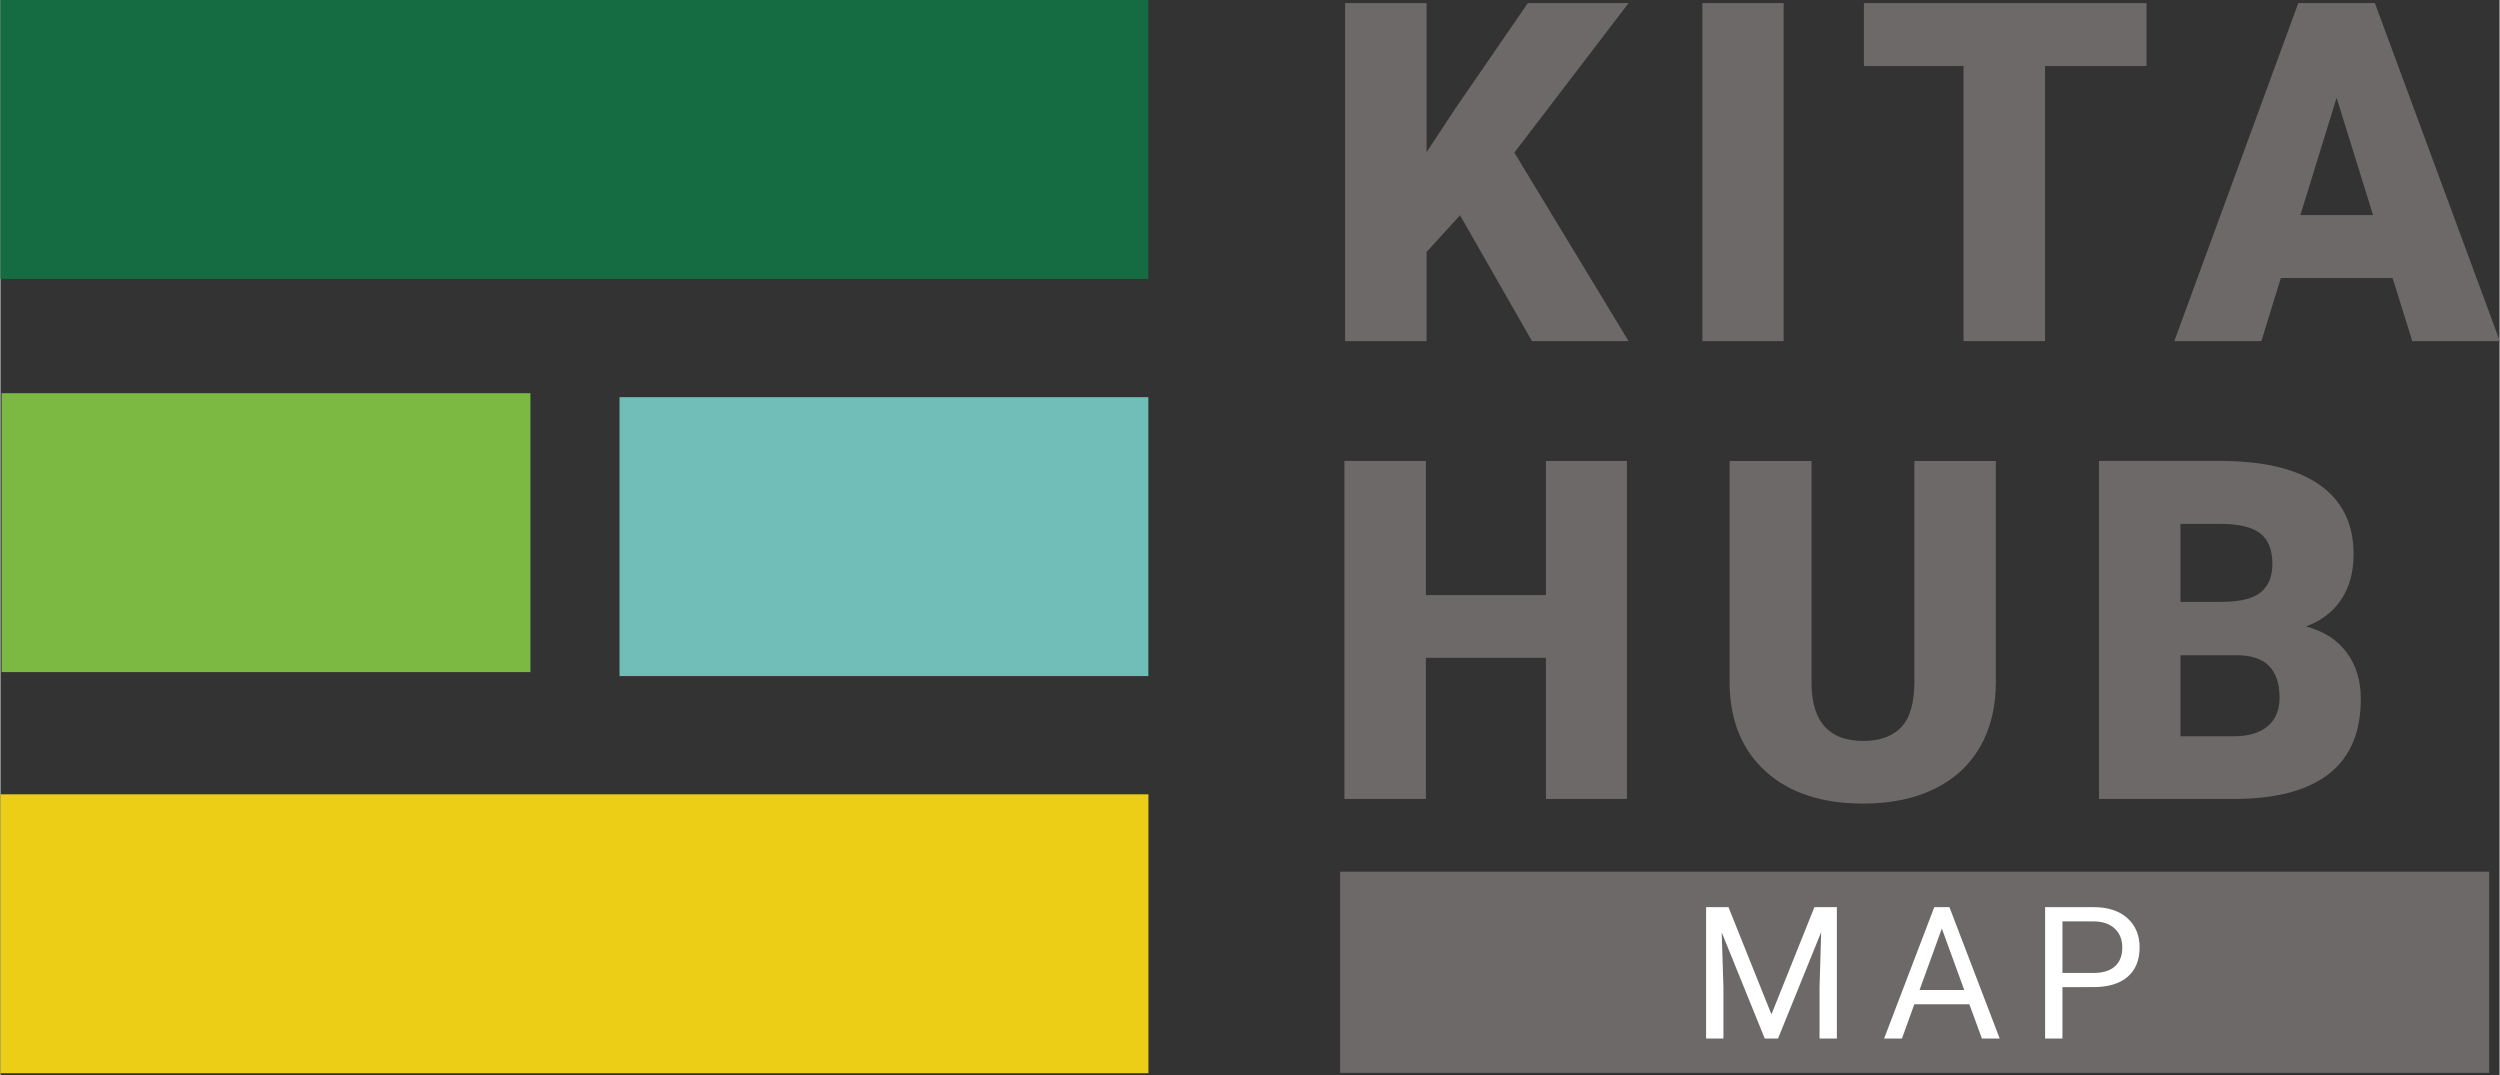
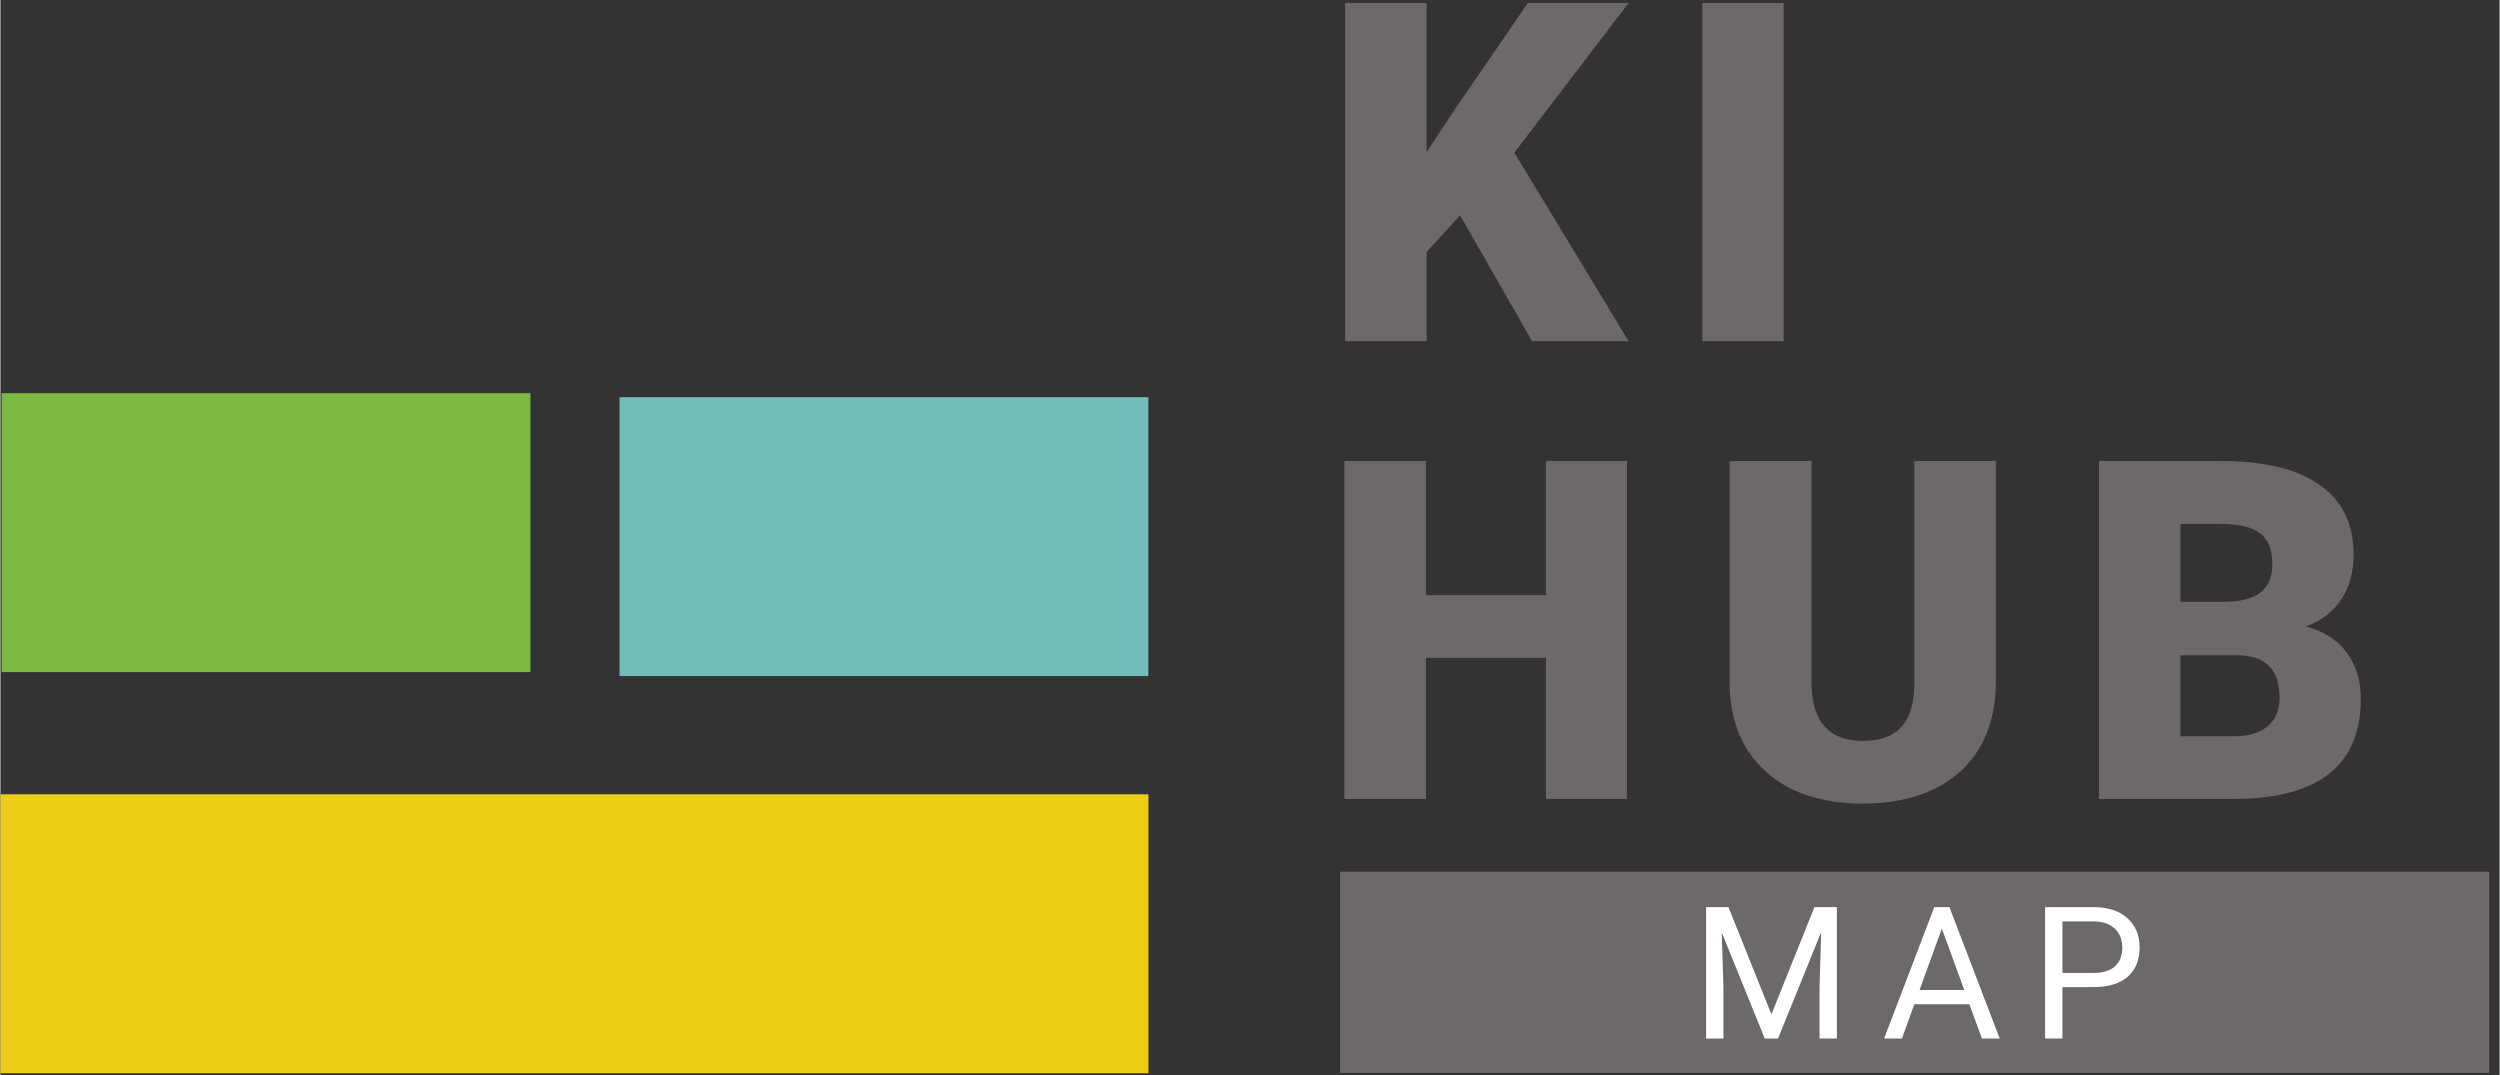
<svg xmlns="http://www.w3.org/2000/svg" version="1.1" id="Ebene_1" x="0px" y="0px" width="558" height="240" viewBox="0 0 595 256" xml:space="preserve">
  <rect x="0" y="0" width="595" height="256" fill="#333333" stroke="none" />
  <g transform="matrix(1,0,0,1,-8810.5,-3374.31)">
    <g transform="matrix(1.035,0,0,1.035,8530.01,2715.44)">
      <path fill="#6C6968" d="M606.756,686.111l-7.691,8.439v20.509h-18.747v-77.762h18.747v34.288l6.516-9.88l16.771-24.408h23.179    l-26.278,34.394l26.278,43.368h-22.217L606.756,686.111z" />
    </g>
    <g transform="matrix(1.035,0,0,1.035,8530.01,2715.44)">
      <rect x="662.504" y="637.297" fill="#6C6968" width="18.694" height="77.762" />
    </g>
    <g transform="matrix(1.035,0,0,1.035,8530.01,2715.44)">
-       <path fill="#6C6968" d="M764.663,651.771h-23.339v63.288h-18.747v-63.288h-22.913v-14.474h64.999V651.771z" />
-     </g>
+       </g>
    <g transform="matrix(1.035,0,0,1.035,8530.01,2715.44)">
-       <path fill="#6C6968" d="M821.265,700.532h-25.691l-4.485,14.527h-20.028l28.52-77.762h17.624l28.734,77.762h-20.135    L821.265,700.532z M800.062,686.058h16.717l-8.385-26.971L800.062,686.058z" />
-     </g>
+       </g>
    <g transform="matrix(2.837,0,0,2.837,6896.32,1007.95)">
      <path fill="#6C6968" d="M811.216,901.153h-6.799v-11.844h-10.071v11.844h-6.837v-28.364h6.837v11.259h10.071v-11.259h6.799    V901.153z" />
    </g>
    <g transform="matrix(2.837,0,0,2.837,6896.32,1007.95)">
      <path fill="#6C6968" d="M842.175,872.789v18.565c0,2.104-0.448,3.925-1.344,5.465c-0.896,1.538-2.182,2.71-3.857,3.516    c-1.676,0.806-3.656,1.208-5.941,1.208c-3.455,0-6.176-0.896-8.162-2.688c-1.987-1.792-3-4.246-3.04-7.362v-18.702h6.877v18.837    c0.077,3.103,1.519,4.656,4.325,4.656c1.416,0,2.486-0.39,3.214-1.168c0.727-0.779,1.091-2.046,1.091-3.799v-18.526h6.837V872.789    z" />
    </g>
    <g transform="matrix(2.837,0,0,2.837,6896.32,1007.95)">
      <path fill="#6C6968" d="M850.829,901.153v-28.364h10.189c3.649,0,6.425,0.669,8.328,2.007c1.902,1.337,2.853,3.279,2.853,5.825    c0,1.467-0.338,2.72-1.012,3.759c-0.676,1.04-1.669,1.806-2.981,2.299c1.481,0.39,2.617,1.117,3.409,2.182    c0.792,1.065,1.188,2.364,1.188,3.896c0,2.779-0.88,4.867-2.639,6.263c-1.76,1.396-4.367,2.107-7.821,2.134h-11.514V901.153z     M857.667,889.095v6.798h4.481c1.234,0,2.182-0.282,2.844-0.848c0.662-0.565,0.993-1.36,0.993-2.387    c0-2.363-1.176-3.551-3.526-3.564h-4.792V889.095z M857.667,884.614h3.565c1.494-0.013,2.559-0.286,3.195-0.818    c0.636-0.532,0.954-1.318,0.954-2.357c0-1.195-0.344-2.056-1.033-2.581c-0.688-0.526-1.799-0.789-3.33-0.789h-3.351V884.614    L857.667,884.614z" />
    </g>
    <g transform="matrix(5.784,0,0,3.497,-3780.97,-501.13)">
      <g transform="matrix(0.158,0,0,0.207,2160.98,844.489)">
        <rect x="450.086" y="1560.744" fill="#6C6968" width="299.346" height="66.17" />
      </g>
    </g>
    <g transform="matrix(1.103,0,0,1.103,8358.34,2671.15)">
      <path fill="#FFFFFF" d="M782.934,833.304l9.274,23.143l9.273-23.143h4.85v28.364h-3.74v-11.045l0.351-11.921l-9.312,22.966h-2.864    l-9.292-22.908l0.371,11.863v11.044h-3.74v-28.363H782.934L782.934,833.304z" />
    </g>
    <g transform="matrix(1.103,0,0,1.103,8358.34,2671.15)">
      <path fill="#FFFFFF" d="M834.929,854.265h-11.882l-2.668,7.401h-3.857l10.831-28.363h3.272l10.851,28.363h-3.838L834.929,854.265z     M824.177,851.187h9.645l-4.832-13.265L824.177,851.187z" />
    </g>
    <g transform="matrix(1.103,0,0,1.103,8358.34,2671.15)">
      <path fill="#FFFFFF" d="M855.02,850.563v11.103h-3.741v-28.363h10.461c3.104,0,5.535,0.793,7.296,2.378    c1.759,1.583,2.64,3.681,2.64,6.29c0,2.753-0.86,4.872-2.58,6.361c-1.722,1.485-4.185,2.229-7.393,2.229L855.02,850.563    L855.02,850.563z M855.02,847.507h6.72c2.001,0,3.533-0.471,4.597-1.413c1.066-0.942,1.598-2.302,1.598-4.081    c0-1.689-0.532-3.04-1.598-4.053c-1.064-1.013-2.526-1.539-4.383-1.577h-6.934V847.507L855.02,847.507z" />
    </g>
  </g>
  <g>
-     <rect y="0" fill="#156C42" width="273.297" height="66.4" />
    <rect x="0.282" y="93.611" fill="#7BB942" width="125.9" height="66.401" />
    <rect x="147.395" y="94.558" fill="#70BEB7" width="125.901" height="66.401" />
    <rect x="0.019" y="189.112" fill="#ECCE17" width="273.297" height="66.402" />
  </g>
</svg>